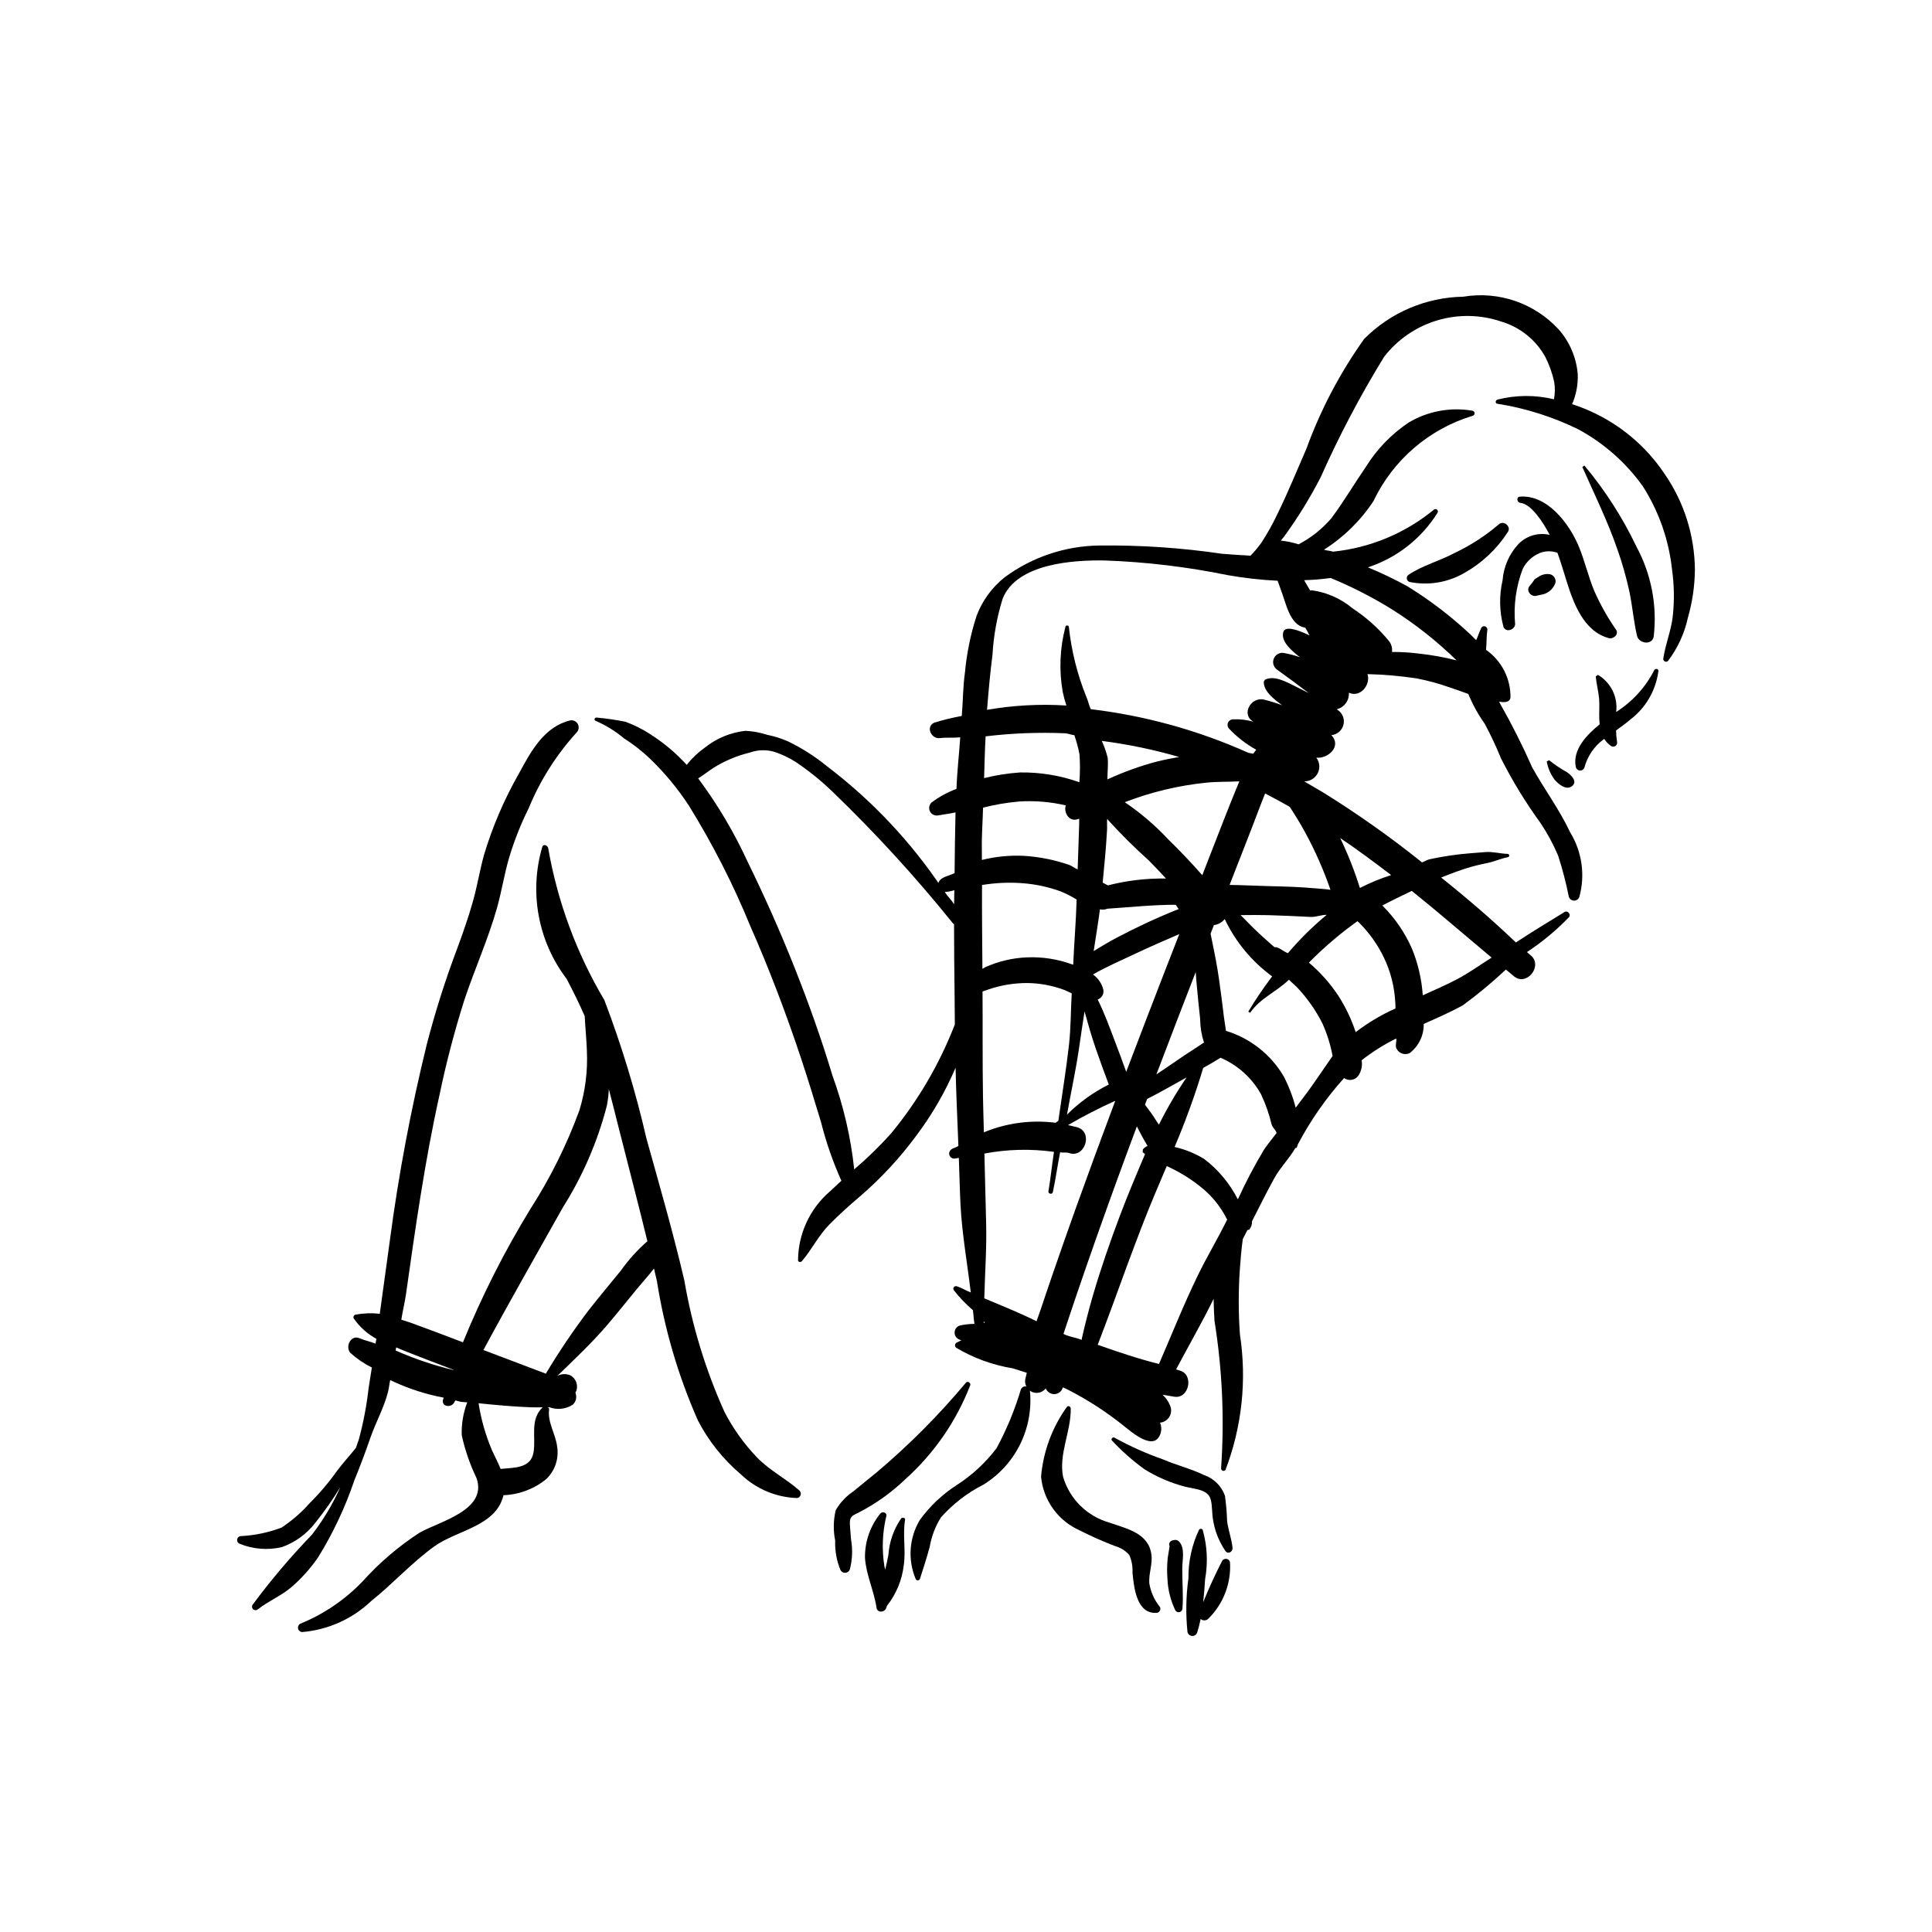
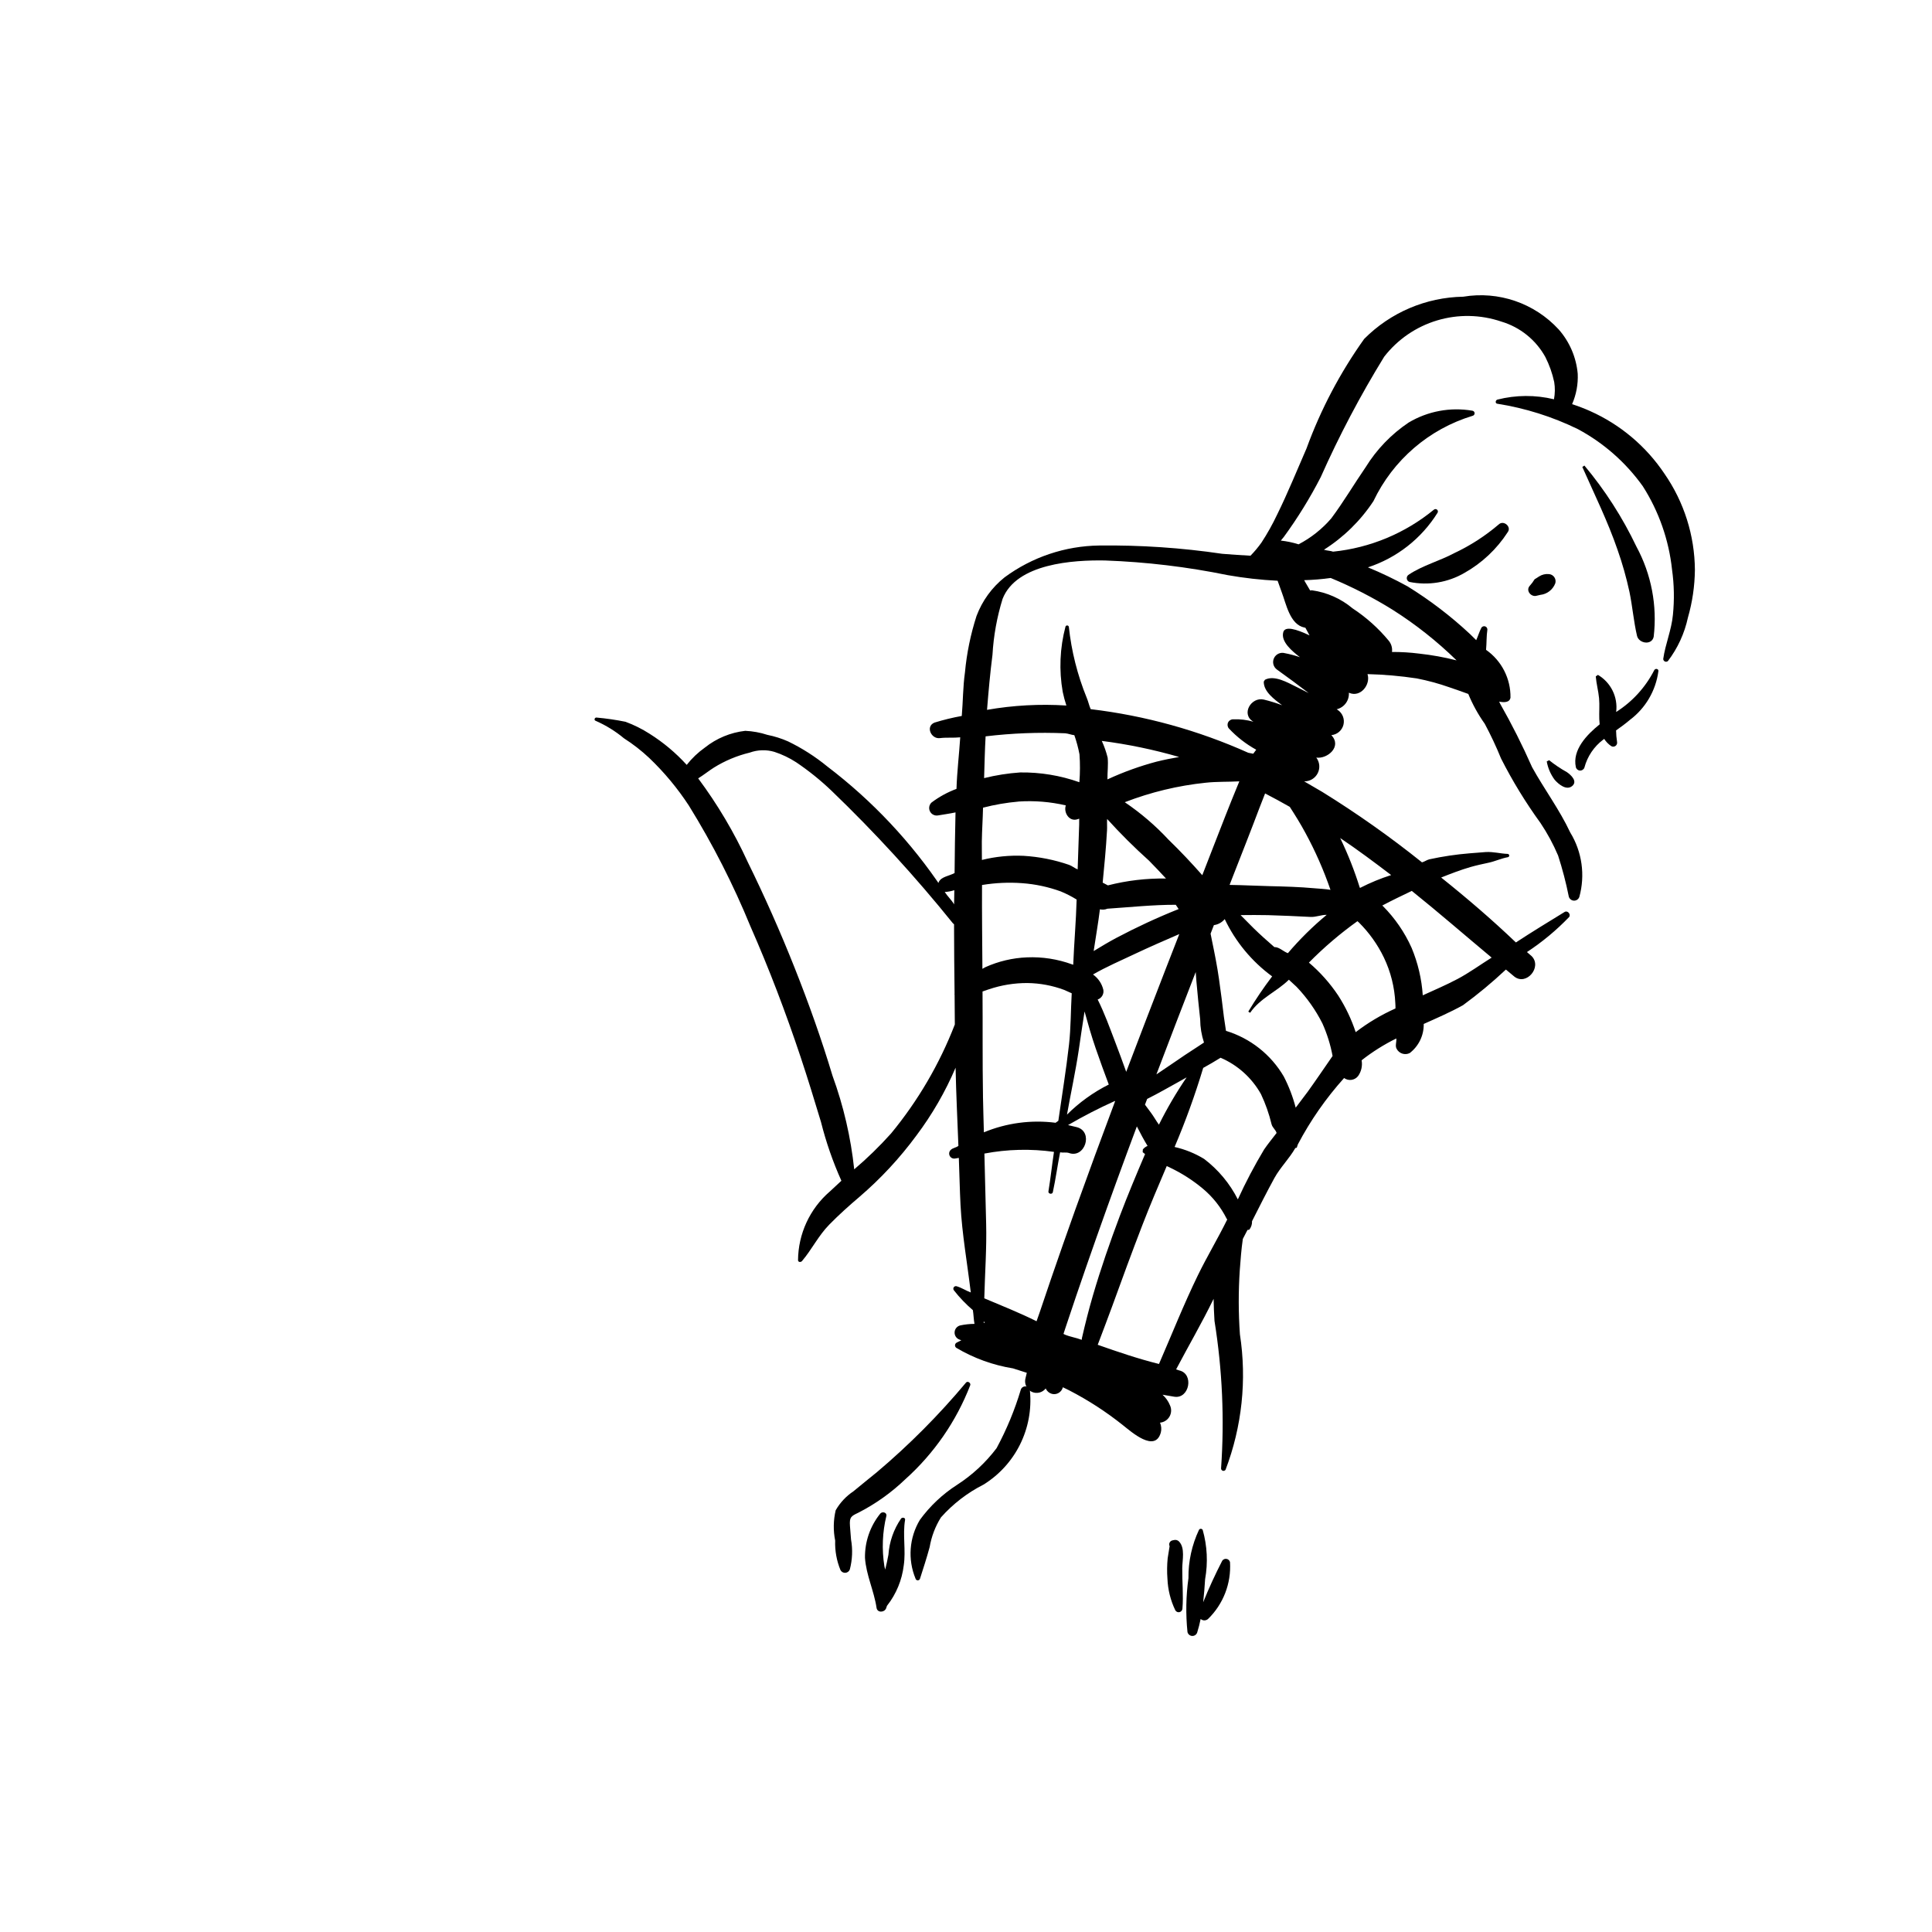
<svg xmlns="http://www.w3.org/2000/svg" fill="#000000" width="800px" height="800px" version="1.1" viewBox="144 144 512 512">
  <g>
-     <path d="m291.66 527.46c-0.367-3.402-2.602-6.438-2.141-9.938 0.078-0.633-0.633-0.605-1.191-0.566 0.449-0.012 0.898 0.039 1.336 0h-0.004c2.031 0.73 4.285 0.48 6.106-0.68 0.754-0.664 1.086-1.68 0.875-2.66l-0.148-0.562 0.258-0.504c0.48-1.496-0.105-3.129-1.426-3.981-1.16-0.582-2.531-0.551-3.66 0.086 4.465-4.316 8.992-8.566 13.074-13.309 2.707-3.156 5.301-6.41 7.934-9.625 1.512-1.84 3.18-3.633 4.637-5.555l0.793 3.387v0.004c2.004 12.715 5.652 25.113 10.855 36.887 2.82 5.445 6.68 10.285 11.359 14.25 4.035 3.891 9.371 6.137 14.973 6.305 0.41-0.09 0.742-0.391 0.871-0.789 0.133-0.398 0.043-0.836-0.234-1.148-3.578-3.18-7.816-5.266-11.242-8.758-3.5-3.633-6.449-7.762-8.746-12.25-4.981-11.082-8.535-22.75-10.582-34.723-2.945-12.625-6.543-25.078-10.031-37.562-2.867-12.492-6.602-24.77-11.168-36.742-7.344-12.375-12.379-25.98-14.863-40.152-0.039-0.727-1.156-1.371-1.566-0.504-3.555 12.039-1.164 25.051 6.438 35.043 1.715 3.258 3.332 6.531 4.793 9.875 0.129 3.062 0.48 6.144 0.574 9.195h-0.004c0.25 5.332-0.422 10.668-1.984 15.773-3.348 9.141-7.691 17.887-12.953 26.074-6.918 11.297-12.902 23.133-17.902 35.395-4.637-1.766-9.258-3.535-13.91-5.211l-2.43-0.785c0.352-2.246 0.906-4.445 1.23-6.691 2.508-17.633 4.969-35.148 8.824-52.551 1.77-8.547 3.973-16.996 6.602-25.32 2.719-8.215 6.309-16.121 8.676-24.457 1.285-4.527 1.969-9.188 3.324-13.703l0.004-0.004c1.336-4.398 3.039-8.68 5.09-12.797 3.027-7.367 7.316-14.156 12.676-20.051 0.602-0.582 0.754-1.488 0.375-2.234-0.379-0.746-1.203-1.16-2.027-1.016-6.844 1.648-10.371 8.098-13.488 13.875-3.953 6.898-7.106 14.23-9.391 21.844-1.094 3.992-1.746 8.074-2.859 12.059-1.188 4.231-2.637 8.371-4.152 12.496-3.16 8.352-5.871 16.863-8.109 25.504-4.195 17.074-7.461 34.363-9.773 51.793l-2.707 19.688c-2.144-0.242-4.312-0.168-6.434 0.227-0.238 0.051-0.434 0.227-0.512 0.457-0.074 0.234-0.023 0.488 0.137 0.676 1.527 2.172 3.531 3.969 5.863 5.25l0.039 0.012-0.039 0.25-0.176 1.055c-1.387-0.59-2.82-0.836-4.242-1.438-2.316-0.992-3.812 2.16-2.484 3.828 1.73 1.562 3.66 2.883 5.746 3.922l-0.855 5.449c-0.516 4.57-1.375 9.098-2.57 13.539l-0.801 2.316c-1.629 2.016-3.371 3.938-4.938 6.004-2.195 3.102-4.66 6.008-7.359 8.684-2.18 2.473-4.684 4.641-7.441 6.449-3.5 1.312-7.18 2.07-10.91 2.25-0.465 0.098-0.809 0.496-0.836 0.973-0.027 0.477 0.27 0.91 0.719 1.062 3.519 1.426 7.394 1.734 11.094 0.887 3.551-1.246 6.66-3.508 8.941-6.5 2.398-2.992 4.602-6.133 6.598-9.406-1.992 4.484-4.516 8.711-7.516 12.59-5.644 5.859-10.906 12.07-15.754 18.605-0.234 0.391-0.152 0.898 0.199 1.195 0.348 0.297 0.863 0.293 1.211-0.004 2.738-2.16 5.961-3.469 8.664-5.684 2.82-2.394 5.301-5.156 7.383-8.215 3.926-6.375 7.125-13.176 9.527-20.27 1.512-3.703 2.922-7.441 4.227-11.223 1.457-4.231 3.598-7.898 4.715-12.301 0.258-1.008 0.332-2.055 0.566-3.07 4.504 2.172 9.273 3.738 14.184 4.664l-0.23 0.656c-0.301 1.883 2.375 2.035 3.031 0.559l0.266-0.48 1.582 0.383 1.586 0.121h-0.004c-1.066 2.777-1.562 5.746-1.457 8.723 0.859 3.914 2.172 7.719 3.91 11.332 3.031 8.566-9.938 11.508-15.172 14.539h0.004c-5.523 3.598-10.555 7.898-14.965 12.797-4.664 4.883-10.309 8.723-16.559 11.27-0.461 0.246-0.703 0.77-0.598 1.281 0.109 0.512 0.539 0.891 1.059 0.934 6.891-0.566 13.375-3.484 18.371-8.262 5.758-4.602 10.719-10.152 16.711-14.465 5.973-4.293 16.383-5.301 18.297-13.543h-0.004c4.16-0.152 8.152-1.656 11.371-4.289 2.269-2.203 3.34-5.363 2.875-8.492zm-42.816-25.566 0.152-0.824 1.469 0.633c4.543 1.828 9.121 3.551 13.695 5.297l-0.023 0.066h0.004c-5.246-1.254-10.367-2.988-15.297-5.172zm44.34-37.945v-0.004c5.258-8.328 9.188-17.422 11.648-26.961 0.277-1.441 0.449-2.898 0.512-4.363 0.887 3.352 1.723 6.723 2.57 10.078 2.551 10.078 5.191 20.141 7.656 30.238v-0.004c-2.656 2.324-5.031 4.953-7.07 7.832-2.856 3.5-5.758 6.961-8.543 10.516-4.07 5.375-7.844 10.969-11.305 16.754l-4.445-1.684-12.098-4.582c6.844-12.707 14.008-25.227 21.074-37.824zm-16.516 69.332c-0.676-1.703-1.574-3.359-2.352-5.086h0.004c-1.664-3.949-2.836-8.086-3.496-12.32 4.606 0.473 9.227 0.906 13.863 1.074 1.02 0.039 2.074 0.012 3.117 0.008-3.414 3.254-1.758 7.707-2.398 11.844-0.676 4.348-5.019 4.113-8.738 4.481z" />
    <path d="m376.41 534.12c-2.074 1.699-4.168 3.363-6.231 5.082h0.004c-1.945 1.289-3.559 3.016-4.719 5.039-0.621 2.637-0.668 5.379-0.133 8.035-0.098 2.68 0.383 5.344 1.41 7.82 0.25 0.473 0.762 0.754 1.301 0.715 0.539-0.043 1-0.398 1.176-0.906 0.676-2.594 0.785-5.301 0.312-7.941l-0.277-3.539c-0.168-2.402 0.27-2.613 2.215-3.543 4.555-2.328 8.742-5.312 12.434-8.852 7.621-6.832 13.52-15.371 17.215-24.914 0.227-0.605-0.664-1.242-1.109-0.719-7.168 8.574-15.062 16.512-23.598 23.723z" />
    <path d="m408.12 527.76c-2.91 3.856-6.481 7.164-10.547 9.777-3.801 2.449-7.117 5.578-9.785 9.23-2.836 4.711-3.269 10.488-1.168 15.57 0.062 0.266 0.293 0.457 0.566 0.473 0.27 0.016 0.52-0.148 0.613-0.406 0.898-2.793 1.789-5.547 2.562-8.383h0.004c0.473-2.801 1.488-5.484 2.996-7.894 3.188-3.586 7.023-6.539 11.301-8.703 4.148-2.574 7.496-6.254 9.664-10.625 2.172-4.375 3.082-9.266 2.625-14.125 0.016-0.609-0.418-1.137-1.016-1.246-0.602-0.109-1.191 0.23-1.395 0.805-1.605 5.383-3.758 10.586-6.422 15.527z" />
-     <path d="m426.69 516.91c-3.879 5.422-6.227 11.789-6.797 18.434 0.289 3.066 1.387 6 3.188 8.5 1.797 2.5 4.231 4.477 7.047 5.723 3.047 1.551 6.176 2.941 9.371 4.156 1.457 0.406 2.766 1.223 3.766 2.356 0.648 1.453 0.941 3.039 0.855 4.625 0.363 3.906 1.062 11.191 6.523 10.707 0.332-0.066 0.609-0.285 0.758-0.586 0.145-0.305 0.145-0.656-0.008-0.957-1.477-1.816-2.449-3.988-2.82-6.297-0.184-2.559 0.906-5.039 0.566-7.59-0.77-5.742-6.562-6.852-11.105-8.465-5.898-1.652-10.539-6.215-12.293-12.086-1.238-6.062 2.121-12.098 2.016-18.18-0.008-0.531-0.766-0.887-1.066-0.34z" />
-     <path d="m468.63 540.41c-0.902-2.578-2.938-4.602-5.519-5.492-3.504-1.699-7.363-2.637-10.941-4.176-4.418-1.551-8.699-3.469-12.797-5.731-0.473-0.312-1.109 0.375-0.664 0.781 2.606 2.789 5.473 5.316 8.562 7.559 3.336 2.078 6.969 3.641 10.777 4.633 1.422 0.375 2.984 0.504 4.359 1.02 2.688 1.008 2.621 2.738 2.82 5.328 0.141 3.859 1.379 7.598 3.574 10.773 0.719 0.898 1.949 0.043 1.84-0.93-0.27-2.367-1.109-4.625-1.438-7l-0.004 0.004c-0.07-2.266-0.262-4.523-0.57-6.769z" />
    <path d="m457.31 559.58c0.02-2.152 0.781-5.289-0.812-7.023-0.332-0.371-0.836-0.539-1.32-0.438l-0.469 0.102c-0.328 0.07-0.605 0.285-0.75 0.586-0.148 0.301-0.148 0.648 0 0.949l-0.512 3.188c-0.18 1.812-0.199 3.633-0.062 5.449 0.117 2.898 0.824 5.738 2.086 8.352 0.215 0.383 0.652 0.586 1.082 0.496 0.43-0.09 0.754-0.445 0.801-0.883 0.297-3.57-0.082-7.195-0.043-10.777z" />
    <path d="m462.73 549.45c-0.094-0.176-0.273-0.293-0.477-0.301-0.199-0.012-0.391 0.086-0.5 0.254-1.891 4.008-2.848 8.391-2.801 12.824-0.66 4.734-0.746 9.531-0.258 14.285 0.137 0.578 0.637 0.996 1.23 1.031 0.594 0.031 1.137-0.332 1.336-0.891 0.371-1.184 0.68-2.387 0.922-3.606 0.555 0.492 1.387 0.496 1.949 0.012 4.051-3.934 6.18-9.438 5.836-15.074-0.102-0.441-0.457-0.777-0.902-0.859-0.445-0.082-0.898 0.105-1.156 0.48-1.812 3.519-3.551 7.269-5.055 11.016 0.234-2.047 0.383-4.109 0.516-6.156h0.004c0.773-4.332 0.555-8.781-0.645-13.016z" />
    <path d="m377.25 545.16c-2.664 3.309-4.086 7.445-4.019 11.691 0.309 4.551 2.398 8.746 3.062 13.23 0.203 1.383 2.09 1.273 2.535 0.137l0.238-0.688 0.062-0.062v-0.004c2.394-3.066 3.906-6.731 4.371-10.598 0.605-4.004-0.324-8.141 0.355-12.078 0.109-0.633-0.758-0.746-1.07-0.344h0.004c-1.953 2.84-3.106 6.148-3.348 9.586-0.234 1.32-0.535 2.625-0.855 3.93l-0.223-0.934h0.004c-0.703-4.434-0.52-8.965 0.539-13.328 0.133-0.961-1.176-1.203-1.656-0.539z" />
    <path d="m565.45 252.96c-1.574-0.703-3.188-1.32-4.828-1.852 1.105-2.531 1.617-5.285 1.492-8.043-0.387-4.367-2.16-8.492-5.059-11.777-6.422-6.969-15.926-10.227-25.273-8.66-9.875 0.164-19.293 4.176-26.254 11.184-6.383 8.945-11.523 18.711-15.289 29.035-2.559 5.856-4.965 11.82-7.797 17.551-1.211 2.559-2.594 5.031-4.144 7.398-0.879 1.23-1.848 2.391-2.902 3.469-2.535-0.129-5.039-0.301-7.508-0.504-10.781-1.594-21.672-2.328-32.566-2.195-9.047 0.113-17.832 3.066-25.109 8.445-3.348 2.676-5.91 6.203-7.418 10.215-1.57 4.859-2.602 9.879-3.07 14.961-0.543 3.828-0.512 7.699-0.844 11.543l0.004 0.004c-2.445 0.441-4.859 1.031-7.234 1.762-2.441 0.992-0.898 4.402 1.422 4.113 1.789-0.223 3.606-0.02 5.398-0.211-0.297 4.559-0.848 9.098-0.992 13.66v0.004c-2.367 0.879-4.598 2.098-6.613 3.617-0.641 0.605-0.809 1.559-0.414 2.348 0.398 0.789 1.266 1.223 2.133 1.07 1.551-0.266 3.098-0.473 4.637-0.801-0.137 5.352-0.191 10.699-0.246 16.062-1.469 0.812-3.426 0.941-4.156 2.305-0.504 0.945 0.301 1.586 1.07 2.086v0.004c-8.328-12.508-18.684-23.531-30.641-32.625-3.191-2.613-6.676-4.844-10.387-6.644-1.758-0.777-3.594-1.359-5.481-1.734-1.902-0.621-3.879-0.98-5.879-1.074-3.918 0.445-7.629 1.984-10.707 4.445-1.812 1.289-3.434 2.828-4.809 4.578-2.887-3.18-6.195-5.949-9.828-8.238-2.012-1.293-4.156-2.359-6.398-3.184-2.512-0.508-5.047-0.879-7.602-1.109-0.566-0.137-0.855 0.707-0.277 0.867 2.699 1.184 5.215 2.742 7.481 4.625 2.379 1.52 4.613 3.258 6.672 5.191 3.988 3.801 7.523 8.051 10.535 12.66 6.309 10.191 11.758 20.883 16.301 31.973 4.981 11.316 9.371 22.867 13.285 34.586 1.906 5.719 3.664 11.477 5.41 17.246 1.344 5.348 3.152 10.566 5.414 15.598l-3.074 2.856-0.004-0.004c-5.297 4.578-8.367 11.223-8.414 18.227 0.066 0.566 0.762 0.535 1.051 0.203 2.644-3.117 4.324-6.703 7.238-9.672 2.539-2.59 5.211-4.988 7.977-7.336l0.004-0.004c5.648-4.84 10.723-10.309 15.129-16.297 4.16-5.543 7.637-11.566 10.355-17.938 0.141 6.898 0.48 13.812 0.746 20.715-0.605 0.492-1.469 0.512-2.031 1.07-0.43 0.406-0.539 1.043-0.273 1.57 0.262 0.527 0.844 0.82 1.426 0.715l0.992-0.168c0.168 4.168 0.234 8.34 0.449 12.504 0.402 7.652 1.785 15.383 2.719 23.156-1.285-0.473-2.441-1.262-3.762-1.648h-0.004c-0.285-0.078-0.59 0.035-0.754 0.285-0.16 0.25-0.141 0.574 0.051 0.805 1.488 1.914 3.176 3.672 5.023 5.246 0.191 1.211 0.203 2.441 0.426 3.641-1.266 0.008-2.523 0.141-3.758 0.402-0.852 0.203-1.465 0.938-1.512 1.809-0.047 0.871 0.488 1.668 1.309 1.961l0.473 0.172-1.25 0.633h0.004c-0.25 0.133-0.41 0.387-0.426 0.668-0.016 0.281 0.117 0.551 0.352 0.711 4.621 2.738 9.719 4.586 15.023 5.441l3.648 1.168-0.32 1.34c-0.441 1.469 0.25 3.039 1.629 3.703 1.297 0.598 2.828 0.227 3.707-0.898 0.367 0.859 1.18 1.441 2.109 1.512 1.07 0.047 2.039-0.621 2.375-1.637l0.055-0.191 1.715 0.836v0.004c5.047 2.606 9.82 5.707 14.254 9.254 2.195 1.734 8.449 7.312 9.98 1.945h0.004c0.23-0.883 0.16-1.82-0.203-2.656 1.047-0.098 1.984-0.695 2.512-1.605 0.523-0.914 0.574-2.023 0.133-2.977-0.434-1.074-1.102-2.031-1.961-2.805l0.012-0.012 3.117 0.527c3.973 0.605 5.246-6.074 1.285-6.969l-0.836-0.273c3.289-6.246 6.852-12.348 9.938-18.703 0.031 1.969 0.121 3.938 0.238 5.887h0.004c2.07 12.902 2.656 26.004 1.738 39.039-0.008 0.289 0.176 0.547 0.449 0.637 0.273 0.086 0.57-0.016 0.734-0.254 4.356-11.43 5.672-23.797 3.812-35.887-0.406-5.691-0.414-11.406-0.031-17.102 0.203-2.644 0.395-5.441 0.805-8.199l1.23-2.375 0.457-0.051v0.004c0.523-0.641 0.789-1.449 0.75-2.277 1.938-3.82 3.856-7.656 5.922-11.422 1.551-2.82 3.938-5.129 5.555-7.969l0.375-0.078 0.27-0.844c3.344-6.359 7.469-12.277 12.273-17.621 1.184 0.855 2.824 0.617 3.719-0.535 0.852-1.211 1.184-2.711 0.926-4.168 2.852-2.242 5.934-4.18 9.188-5.781 0.121 0.887-0.363 1.906 0.074 2.711 0.645 1.273 2.191 1.793 3.473 1.164 2.398-1.836 3.781-4.703 3.723-7.723 3.504-1.574 7.035-3.094 10.398-4.965 3.984-2.918 7.781-6.074 11.379-9.453l2.246 1.875c3.199 2.484 7.391-2.535 4.602-5.406l-1.27-1.102c4.066-2.668 7.816-5.785 11.184-9.293 0.516-0.719-0.414-1.812-1.199-1.336-4.332 2.664-8.676 5.297-12.914 8.082-6.316-6.039-12.988-11.758-19.805-17.207 2.562-1.016 5.141-2.023 7.773-2.781 1.562-0.449 3.16-0.793 4.754-1.133 1.715-0.355 3.469-1.188 5.168-1.477v0.004c0.215-0.051 0.359-0.25 0.34-0.465-0.016-0.219-0.188-0.391-0.406-0.41-2.035-0.078-3.715-0.598-5.793-0.492l-4.312 0.34c-3.578 0.289-7.137 0.82-10.645 1.586-0.695 0.16-1.266 0.629-1.957 0.805v0.004c-8.426-6.754-17.254-12.988-26.434-18.672l-4.793-2.797h0.004c1.504 0.031 2.894-0.797 3.578-2.141 0.688-1.34 0.543-2.953-0.367-4.152 2.926 0.414 6.894-2.914 3.984-5.953 1.539-0.141 2.824-1.238 3.207-2.734 0.379-1.5-0.223-3.074-1.504-3.938l-0.289-0.18c2.004-0.473 3.371-2.328 3.234-4.387 3.106 1.391 5.832-2.191 4.938-4.938v0.004c4.371 0.105 8.73 0.488 13.055 1.141 2.941 0.574 5.832 1.359 8.656 2.356 1.672 0.586 3.344 1.133 5 1.758v0.004c1.148 2.793 2.613 5.445 4.363 7.906 1.602 2.992 3.043 6.066 4.32 9.207 3.027 5.965 6.527 11.68 10.457 17.094 1.82 2.719 3.379 5.602 4.656 8.613 1.152 3.555 2.098 7.168 2.828 10.832 0.148 0.629 0.695 1.086 1.34 1.121 0.648 0.035 1.238-0.359 1.457-0.969 1.602-5.789 0.73-11.98-2.41-17.102-2.84-6.062-6.887-11.469-10.117-17.316v-0.004c-2.535-5.742-5.359-11.355-8.465-16.816l-0.25-0.535c1.25 0.246 2.773 0.289 3-1.051v-0.004c0.078-5.035-2.348-9.781-6.473-12.668 0.168-1.809 0.086-3.633 0.352-5.375h-0.004c0.012-0.383-0.23-0.727-0.594-0.844-0.363-0.117-0.762 0.02-0.98 0.332-0.555 1.062-0.879 2.215-1.383 3.324l-1.68-1.656v0.004c-5.074-4.734-10.605-8.957-16.512-12.605-3.406-1.871-6.914-3.555-10.504-5.039 7.656-2.512 14.188-7.629 18.449-14.465 0.164-0.27 0.109-0.617-0.129-0.824-0.242-0.203-0.594-0.203-0.836 0-7.617 6.258-16.91 10.129-26.715 11.129-0.75-0.258-1.641-0.25-2.43-0.512v0.004c5.234-3.316 9.707-7.703 13.117-12.875 5.184-10.902 14.73-19.117 26.285-22.617 0.332-0.078 0.555-0.383 0.531-0.723-0.027-0.336-0.293-0.605-0.633-0.637-5.816-0.988-11.801 0.133-16.867 3.156-4.586 3.082-8.461 7.109-11.367 11.809-3.086 4.488-5.859 9.211-9.121 13.578-2.426 2.82-5.363 5.156-8.664 6.875-1.531-0.484-3.106-0.816-4.703-0.992l0.832-1.016-0.004 0.004c3.652-5.004 6.91-10.285 9.742-15.797 4.891-11.004 10.512-21.668 16.824-31.922 3.562-4.59 8.473-7.953 14.039-9.621 5.57-1.668 11.516-1.555 17.02 0.32 4.957 1.48 9.137 4.844 11.641 9.371 1.07 2.106 1.859 4.34 2.356 6.652 0.246 1.512 0.223 3.055-0.066 4.562-4.93-1.191-10.078-1.16-14.996 0.086-0.484 0.141-0.664 0.953-0.062 1.09l0.004-0.004c7.422 1.168 14.629 3.434 21.383 6.731 6.832 3.664 12.73 8.852 17.23 15.164 4.246 6.668 6.894 14.23 7.734 22.09 0.559 3.969 0.633 7.988 0.23 11.977-0.375 4.016-2 7.707-2.562 11.641h-0.004c-0.012 0.301 0.156 0.578 0.426 0.707 0.27 0.129 0.59 0.086 0.816-0.109 2.586-3.402 4.394-7.332 5.297-11.508 1.184-4.113 1.805-8.367 1.852-12.648-0.062-9.117-2.875-18.004-8.07-25.496-4.859-7.258-11.668-13-19.641-16.57zm-160.25 86.18c6.996-0.84 14.051-1.113 21.094-0.812 0.824 0.074 1.594 0.418 2.418 0.504 0.578 1.656 1.035 3.352 1.363 5.074 0.18 2.461 0.168 4.93-0.031 7.391-5.039-1.785-10.355-2.664-15.699-2.59-3.219 0.219-6.414 0.723-9.547 1.5 0.117-3.688 0.184-7.383 0.398-11.066zm45.93 102.91c-0.773-1.047-1.391-2.215-2.144-3.203l-1.555-2.098 0.574-1.52c3.023-1.5 5.953-3.223 8.793-4.773l1.672-0.945-0.004 0.004c-2.731 4.004-5.184 8.195-7.34 12.535zm-22.973-42.473-0.004 0.004c-3.844-1.41-7.926-2.047-12.016-1.871-3.801 0.156-7.539 1.039-11.008 2.602l-0.781 0.441c-0.043-7.406-0.141-14.812-0.102-22.219l0.078-0.012h0.004c3.477-0.57 7.012-0.73 10.527-0.473 3.504 0.25 6.957 0.988 10.258 2.188 1.457 0.602 2.867 1.324 4.207 2.152-0.16 5.769-0.676 11.52-0.906 17.281zm9.211-35.375c0.062-1.047-0.031-2.117 0.031-3.172v0.004c3.504 3.871 7.211 7.562 11.102 11.051 1.531 1.551 3.023 3.137 4.504 4.734h-0.004c-5.191-0.082-10.371 0.527-15.398 1.816l-1.383-0.73c0.441-4.566 0.891-9.129 1.141-13.699zm-1.867 20.77-0.004 0.004c0.66 0.156 1.355 0.102 1.98-0.16 6.07-0.402 12.035-1.051 18.113-1.039l0.762 1.133c-5.637 2.25-11.148 4.805-16.512 7.644-2.047 1.082-4.031 2.293-6.008 3.488 0.551-3.695 1.199-7.371 1.66-11.066zm-4.078 27.086c0.898 3.258 1.832 6.531 2.926 9.703 1.109 3.234 2.289 6.449 3.488 9.648l-0.004 0.004c-4.09 2.055-7.828 4.746-11.074 7.977 1.02-5.715 2.262-11.387 3.125-17.129 0.504-3.406 0.984-6.809 1.531-10.203zm3.481-3.18c1.062-0.371 1.699-1.465 1.492-2.574-0.391-1.641-1.363-3.082-2.742-4.055 3.535-2.043 7.336-3.672 11.039-5.426 3.918-1.844 7.867-3.578 11.832-5.281l-3.551 9.113c-3.535 9.113-7.043 18.242-10.516 27.387-0.965-2.695-1.957-5.379-2.977-8.051-1.426-3.715-2.789-7.535-4.586-11.113zm26.625 12.422c-2.375 1.512-4.691 3.082-7.004 4.676l-4.066 2.75c3.438-9.059 6.91-18.102 10.418-27.129l0.18 2.398c0.301 3.387 0.629 6.785 1.008 10.164l-0.004 0.004c0.016 2.078 0.355 4.144 1.008 6.117zm1.09-45.363c-2.84-3.223-5.785-6.348-8.875-9.348l-0.004 0.004c-3.492-3.766-7.406-7.121-11.66-10 6.887-2.664 14.102-4.402 21.445-5.164 2.926-0.32 5.945-0.203 8.91-0.363l-0.461 1.125c-2.227 5.375-4.316 10.805-6.434 16.23zm-11.992-30.129-0.004 0.004c-4.508 1.191-8.902 2.777-13.137 4.734-0.023-1.93 0.25-3.867 0.055-5.769v0.004c-0.375-1.523-0.898-3.008-1.555-4.434 6.934 0.887 13.789 2.312 20.504 4.262-1.969 0.336-3.926 0.727-5.867 1.207zm-36.691 10.602-0.004 0.004c4.203-0.277 8.422 0.066 12.523 1.023-0.645 1.844 0.867 4.379 3.062 3.684l0.484-0.16c-0.023 0.523 0.012 1.051-0.008 1.574l-0.402 11.859c-0.785-0.301-1.512-0.93-2.234-1.18l0.004-0.004c-3.91-1.355-7.992-2.168-12.121-2.41-3.707-0.168-7.422 0.199-11.023 1.094 0.02-1.625-0.051-3.246-0.023-4.871 0.043-2.996 0.258-5.992 0.32-8.984 3.09-0.797 6.238-1.34 9.418-1.617zm-17.027 23.492-0.062 3.762c-0.688-1.188-1.738-2.121-2.481-3.277h0.004c0.859-0.051 1.711-0.211 2.531-0.473zm-16.777 64.488-0.004 0.004c-3.031 3.383-6.289 6.555-9.75 9.492-0.902-8.477-2.836-16.812-5.758-24.824-2.914-9.688-6.316-19.23-10.051-28.629-3.777-9.516-7.922-18.867-12.441-28.055h0.004c-3.582-7.805-7.977-15.215-13.105-22.102 1.438-0.879 2.785-1.984 4.141-2.836h-0.004c2.941-1.832 6.16-3.18 9.527-3.992 2.098-0.758 4.383-0.832 6.523-0.199 2.039 0.664 3.981 1.594 5.777 2.758 3.34 2.25 6.481 4.781 9.391 7.566 11.453 11.008 22.191 22.734 32.152 35.109l0.301 0.258c-0.008 6.137 0.078 12.281 0.141 18.418l-0.051 0.062 0.055 0.074 0.062 8c-4.055 10.48-9.766 20.238-16.914 28.906zm24.371-9.875c-0.16-9.258-0.051-18.504-0.121-27.762l1.656-0.574-0.008 0.008c3.309-1.125 6.785-1.691 10.277-1.672 3.309 0.047 6.582 0.656 9.68 1.809l2.031 0.906c-0.266 4.535-0.211 9.082-0.719 13.602-0.762 6.75-1.867 13.457-2.828 20.191l-0.727 0.523c-6.449-0.828-13 0.043-19.004 2.531-0.078-3.172-0.188-6.356-0.242-9.547zm0.184 60.043 0.012-0.375 0.32 0.34zm17.922-11.863-3.074 9.07-0.836 2.375c-4.527-2.25-9.211-4.109-13.852-6.074 0.168-6.66 0.664-13.309 0.492-19.828-0.168-6.176-0.301-12.355-0.461-18.531h-0.004c6.082-1.16 12.309-1.312 18.441-0.449-0.527 3.488-0.898 7.004-1.469 10.48-0.109 0.656 1.016 0.875 1.164 0.215 0.758-3.512 1.238-7.066 1.93-10.578 0.77 0.152 1.496-0.055 2.269 0.152 4.305 1.629 6.648-5.602 2.191-6.809l-2.356-0.562c4.027-2.344 8.172-4.481 12.422-6.394l0.039 0.102c-3.594 9.562-7.113 19.152-10.566 28.77-2.148 6.016-4.258 12.043-6.336 18.078zm3.527 14.945-0.301-0.137 0.504-1.551 2.848-8.477c1.785-5.234 3.598-10.461 5.441-15.684 3.461-9.797 7.012-19.559 10.652-29.285 0.879 1.723 1.801 3.488 2.836 5.172l-0.008 0.008c-0.488 0.195-0.918 0.516-1.242 0.93l-0.043 0.727 0.633 0.496c-2.305 5.406-4.582 10.824-6.66 16.316-2.637 6.988-5.082 14.047-7.176 21.211-1.082 3.695-2.016 7.41-2.879 11.164l-0.074 0.535c-1.48-0.57-3.082-0.785-4.539-1.41zm35.309-15.66c-3.727 7.656-6.887 15.633-10.301 23.488-5.516-1.379-10.883-3.191-16.234-5.086 1.262-3.375 2.57-6.723 3.801-10.117 2.613-7.215 5.258-14.414 8.02-21.574 2.035-5.277 4.258-10.473 6.469-15.676l0.855 0.402-0.008 0.004c3.156 1.496 6.106 3.387 8.777 5.629 2.598 2.184 4.723 4.871 6.246 7.902l0.16 0.227c-2.473 5.031-5.363 9.824-7.793 14.816zm17.578-33.383-0.008 0.008c-2.57 4.281-4.898 8.703-6.973 13.246-2.129-4.207-5.188-7.875-8.941-10.727-2.418-1.473-5.059-2.539-7.82-3.164 2.91-6.84 5.441-13.836 7.582-20.953l2.289-1.297 2.312-1.395v-0.004c4.535 1.945 8.297 5.332 10.707 9.641 1.207 2.551 2.144 5.223 2.805 7.969 0.258 0.973 1.082 1.438 1.336 2.332-1.105 1.453-2.273 2.848-3.301 4.359zm8.359-11.062-0.008 0.004c-0.742-2.856-1.797-5.617-3.148-8.238-3.402-5.824-8.875-10.148-15.328-12.117l-0.547-3.68c-0.395-3.371-0.832-6.734-1.309-10.098-0.48-3.359-1.137-6.68-1.828-10l-0.395-1.973 0.879-2.266c1.121-0.152 2.144-0.723 2.867-1.594 2.867 6.016 7.18 11.227 12.555 15.168h0.02c-2.277 3-4.391 6.121-6.332 9.348l0.492 0.312c2.656-3.894 7.074-5.609 10.266-8.766l2.043 1.887h-0.004c2.754 2.879 5.066 6.152 6.856 9.711 1.234 2.754 2.137 5.644 2.688 8.613-2.203 3.172-4.367 6.394-6.598 9.488zm-2.078-40.934c-1.23-0.438-2.316-1.66-3.586-1.613-1.883-1.625-3.727-3.277-5.512-5.019l-3.434-3.457c2.449-0.02 4.875-0.051 7.254 0.012 3.769 0.094 7.535 0.289 11.297 0.473 1.445 0.066 2.773-0.566 4.258-0.555l-0.004 0.012c-3.719 3.082-7.156 6.484-10.285 10.164zm17.977 20.922-0.008 0.004c-1.129-3.418-2.688-6.68-4.637-9.711-2.168-3.25-4.777-6.184-7.758-8.715 3.965-4.019 8.266-7.691 12.859-10.977l0.418 0.367c2.699 2.691 4.926 5.816 6.582 9.246 1.82 3.789 2.852 7.91 3.039 12.109 0.02 0.461 0.062 0.934 0.039 1.41h-0.004c-3.746 1.676-7.285 3.781-10.543 6.281zm26.871-14.023c-2.969 1.574-6.051 2.871-9.09 4.269l-0.012 0.004c-0.289-4.332-1.289-8.586-2.961-12.594-1.844-4.109-4.414-7.852-7.59-11.047l-0.184-0.152c2.578-1.359 5.195-2.625 7.828-3.879 7.172 5.758 14.105 11.789 21.16 17.676-3.055 1.918-5.961 4.043-9.168 5.738zm-17.453-27.609-0.012 0.008c-2.832 0.902-5.582 2.039-8.227 3.394l-0.102-0.055c-1.406-4.508-3.141-8.902-5.195-13.148 4.625 3.106 9.094 6.449 13.52 9.82zm-22.746-11.16c2.629 4.836 4.848 9.883 6.637 15.086-1.41-0.238-2.898-0.297-4.238-0.414-3.961-0.363-7.945-0.473-11.918-0.566-3.406-0.074-6.992-0.281-10.578-0.324l0.898-2.316c2.352-6.019 4.734-12.027 7.012-18.082l1.5-3.844c2.203 1.141 4.383 2.328 6.539 3.555 1.457 2.254 2.875 4.531 4.148 6.906zm-1.465-46.566c-1.297-0.449-2.629-0.805-3.977-1.062-1.156-0.332-2.375 0.227-2.887 1.309-0.512 1.086-0.164 2.383 0.824 3.062 2.836 2.016 5.609 4.102 8.371 6.199l-3.266-1.648c-2.281-1.109-5.793-3.203-8.32-1.883l-0.32 0.488c-0.062 2.664 2.82 4.723 4.863 6.273h0.004c-1.578-0.598-3.191-1.102-4.828-1.5-3.387-0.816-6.191 3.922-2.769 5.867l0.012 0.008v-0.004c-1.746-0.5-3.562-0.719-5.379-0.648-0.578-0.016-1.109 0.312-1.359 0.836-0.25 0.52-0.172 1.137 0.203 1.582 2.106 2.25 4.551 4.156 7.254 5.641l-0.793 1.062-1.309-0.25c-13.258-5.945-27.34-9.844-41.766-11.562-0.438-0.973-0.621-2-1.047-2.996-2.457-6.023-4.055-12.363-4.746-18.828-0.047-0.203-0.219-0.348-0.426-0.359s-0.395 0.113-0.461 0.309c-1.496 5.652-1.746 11.562-0.73 17.32 0.254 1.211 0.578 2.41 0.965 3.59-7.031-0.449-14.09-0.066-21.027 1.145 0.387-4.875 0.824-9.746 1.445-14.602 0.289-5.023 1.188-9.996 2.676-14.805 3.68-9.402 18.789-10.332 27.152-10.176 10.918 0.391 21.789 1.691 32.496 3.883 4.375 0.773 8.801 1.273 13.238 1.488l1.062 2.957c1.223 3.203 2.184 8.672 6.07 9.453l0.223 0.039 1.102 2.035c-3.543-1.699-6.481-2.519-6.953-0.879-0.723 2.527 2.34 5.059 4.406 6.652zm24.555-12.578c6.109 3.867 11.797 8.363 16.965 13.418-3.254-0.828-6.566-1.426-9.906-1.789-2.391-0.305-4.797-0.449-7.207-0.438 0.137-1.074-0.18-2.16-0.875-2.992-2.742-3.312-5.965-6.195-9.562-8.555-3.078-2.586-6.824-4.25-10.805-4.797l-0.449 0.051-1.23-2.09-0.352-0.641c2.352-0.062 4.695-0.258 7.023-0.582 5.688 2.352 11.172 5.164 16.398 8.414z" />
-     <path d="m570.36 313.12c1.18 0.32 2.742-1.008 1.914-2.238-2.223-3.188-4.133-6.582-5.711-10.133-1.641-3.875-2.547-8.012-4.152-11.898-2.504-6.047-8.359-13.832-15.652-13.23-0.965 0.078-0.762 1.543 0.121 1.629 2.984 0.281 6.188 5.387 7.805 8.492l0.004 0.004c-2.973-0.691-6.09 0.207-8.238 2.375-2.473 2.637-3.973 6.043-4.25 9.648-0.938 4.066-0.859 8.305 0.23 12.336 0.613 1.629 2.953 0.848 3.094-0.641-0.457-4.988 0.234-10.02 2.012-14.703 0.957-1.906 2.566-3.402 4.535-4.215 1.5-0.586 3.16-0.605 4.668-0.047 0.887 2.441 1.617 4.938 2.391 7.418 1.852 5.941 4.539 13.383 11.23 15.203z" />
    <path d="m575.82 300.84c0.805 3.867 1.109 7.809 2.004 11.652 0.48 2.047 3.938 2.621 4.422 0.238v0.004c0.969-8.238-0.629-16.574-4.574-23.871-3.676-7.715-8.309-14.938-13.793-21.488l-0.547 0.375c3.211 7.262 6.758 14.441 9.34 21.965 1.281 3.637 2.332 7.356 3.148 11.125z" />
    <path d="m572.3 332.68c0.5-3.949-1.398-7.812-4.828-9.828l-0.578 0.395c0.16 1.961 0.688 3.84 0.875 5.793 0.168 1.844-0.012 3.664 0.055 5.512l0.102 1.41c-3.426 2.742-7.301 6.801-6.309 11.336v-0.004c0.117 0.516 0.562 0.887 1.086 0.914 0.527 0.027 1.008-0.293 1.18-0.789 0.785-2.965 2.547-5.582 5-7.422l0.246-0.18c0.48 0.754 1.113 1.402 1.852 1.906 0.348 0.215 0.789 0.203 1.125-0.031 0.336-0.23 0.508-0.637 0.434-1.039-0.16-1.02-0.25-2.051-0.266-3.086 1.25-0.879 2.481-1.777 3.641-2.769 4.168-3.113 6.898-7.781 7.578-12.938 0.078-0.688-0.891-0.781-1.125-0.211-2.312 4.508-5.789 8.316-10.066 11.031z" />
    <path d="m560.59 352.35c1.582-1.25-0.203-2.938-1.352-3.727h-0.004c-1.652-0.918-3.223-1.977-4.699-3.16l-0.633 0.32v-0.004c0.312 1.777 1.039 3.453 2.117 4.894 1.066 1.211 3.082 2.84 4.57 1.676z" />
    <path d="m554.48 296.14c-0.914-0.094-1.836 0.129-2.609 0.625l-1.191 0.762-0.598 0.891-0.785 0.953c-0.906 1.211 0.414 2.785 1.746 2.547l1.168-0.27c1.789-0.195 3.316-1.379 3.957-3.062 0.164-0.551 0.07-1.152-0.258-1.629-0.328-0.473-0.852-0.777-1.43-0.816z" />
    <path d="m529.48 290.54c-3.852 2.078-8.512 3.316-12.117 5.731l0.004 0.004c-0.371 0.199-0.59 0.598-0.559 1.02 0.031 0.418 0.309 0.781 0.703 0.922 4.996 1.02 10.191 0.168 14.594-2.398 4.641-2.613 8.574-6.32 11.461-10.797 1.07-1.434-1.109-3.273-2.391-2.035h-0.004c-3.543 3.027-7.477 5.566-11.691 7.555z" />
  </g>
</svg>